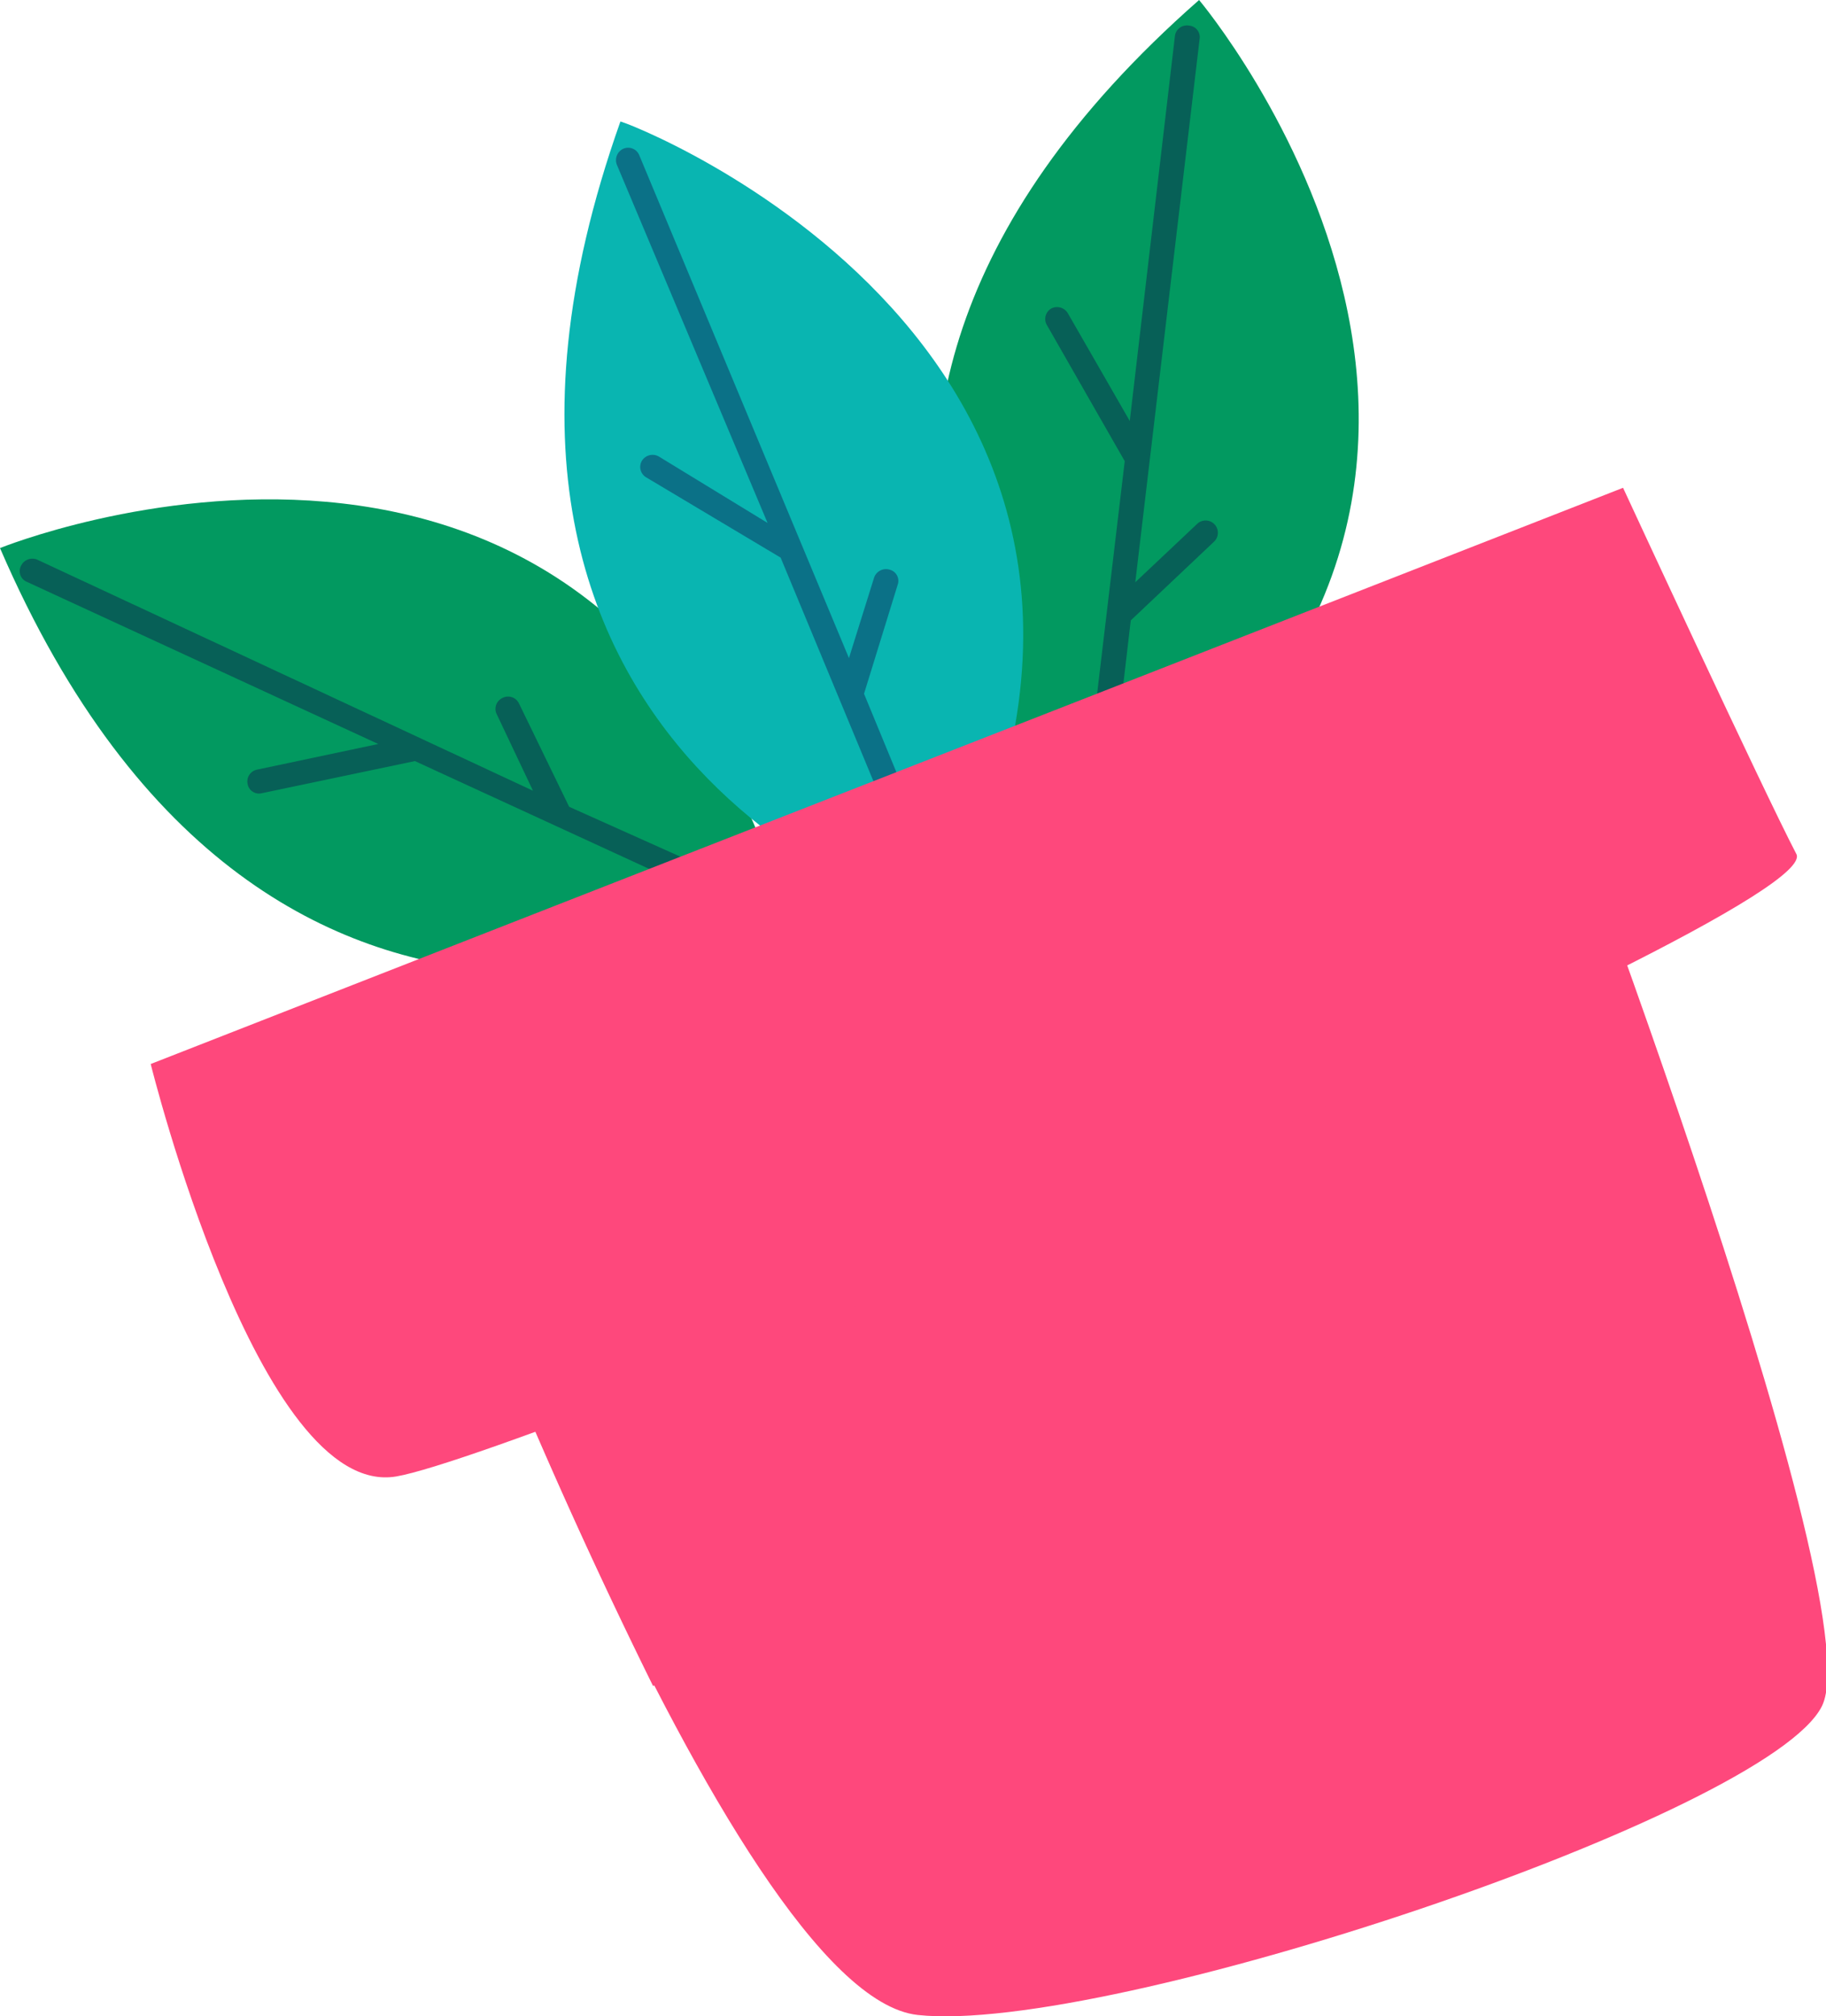
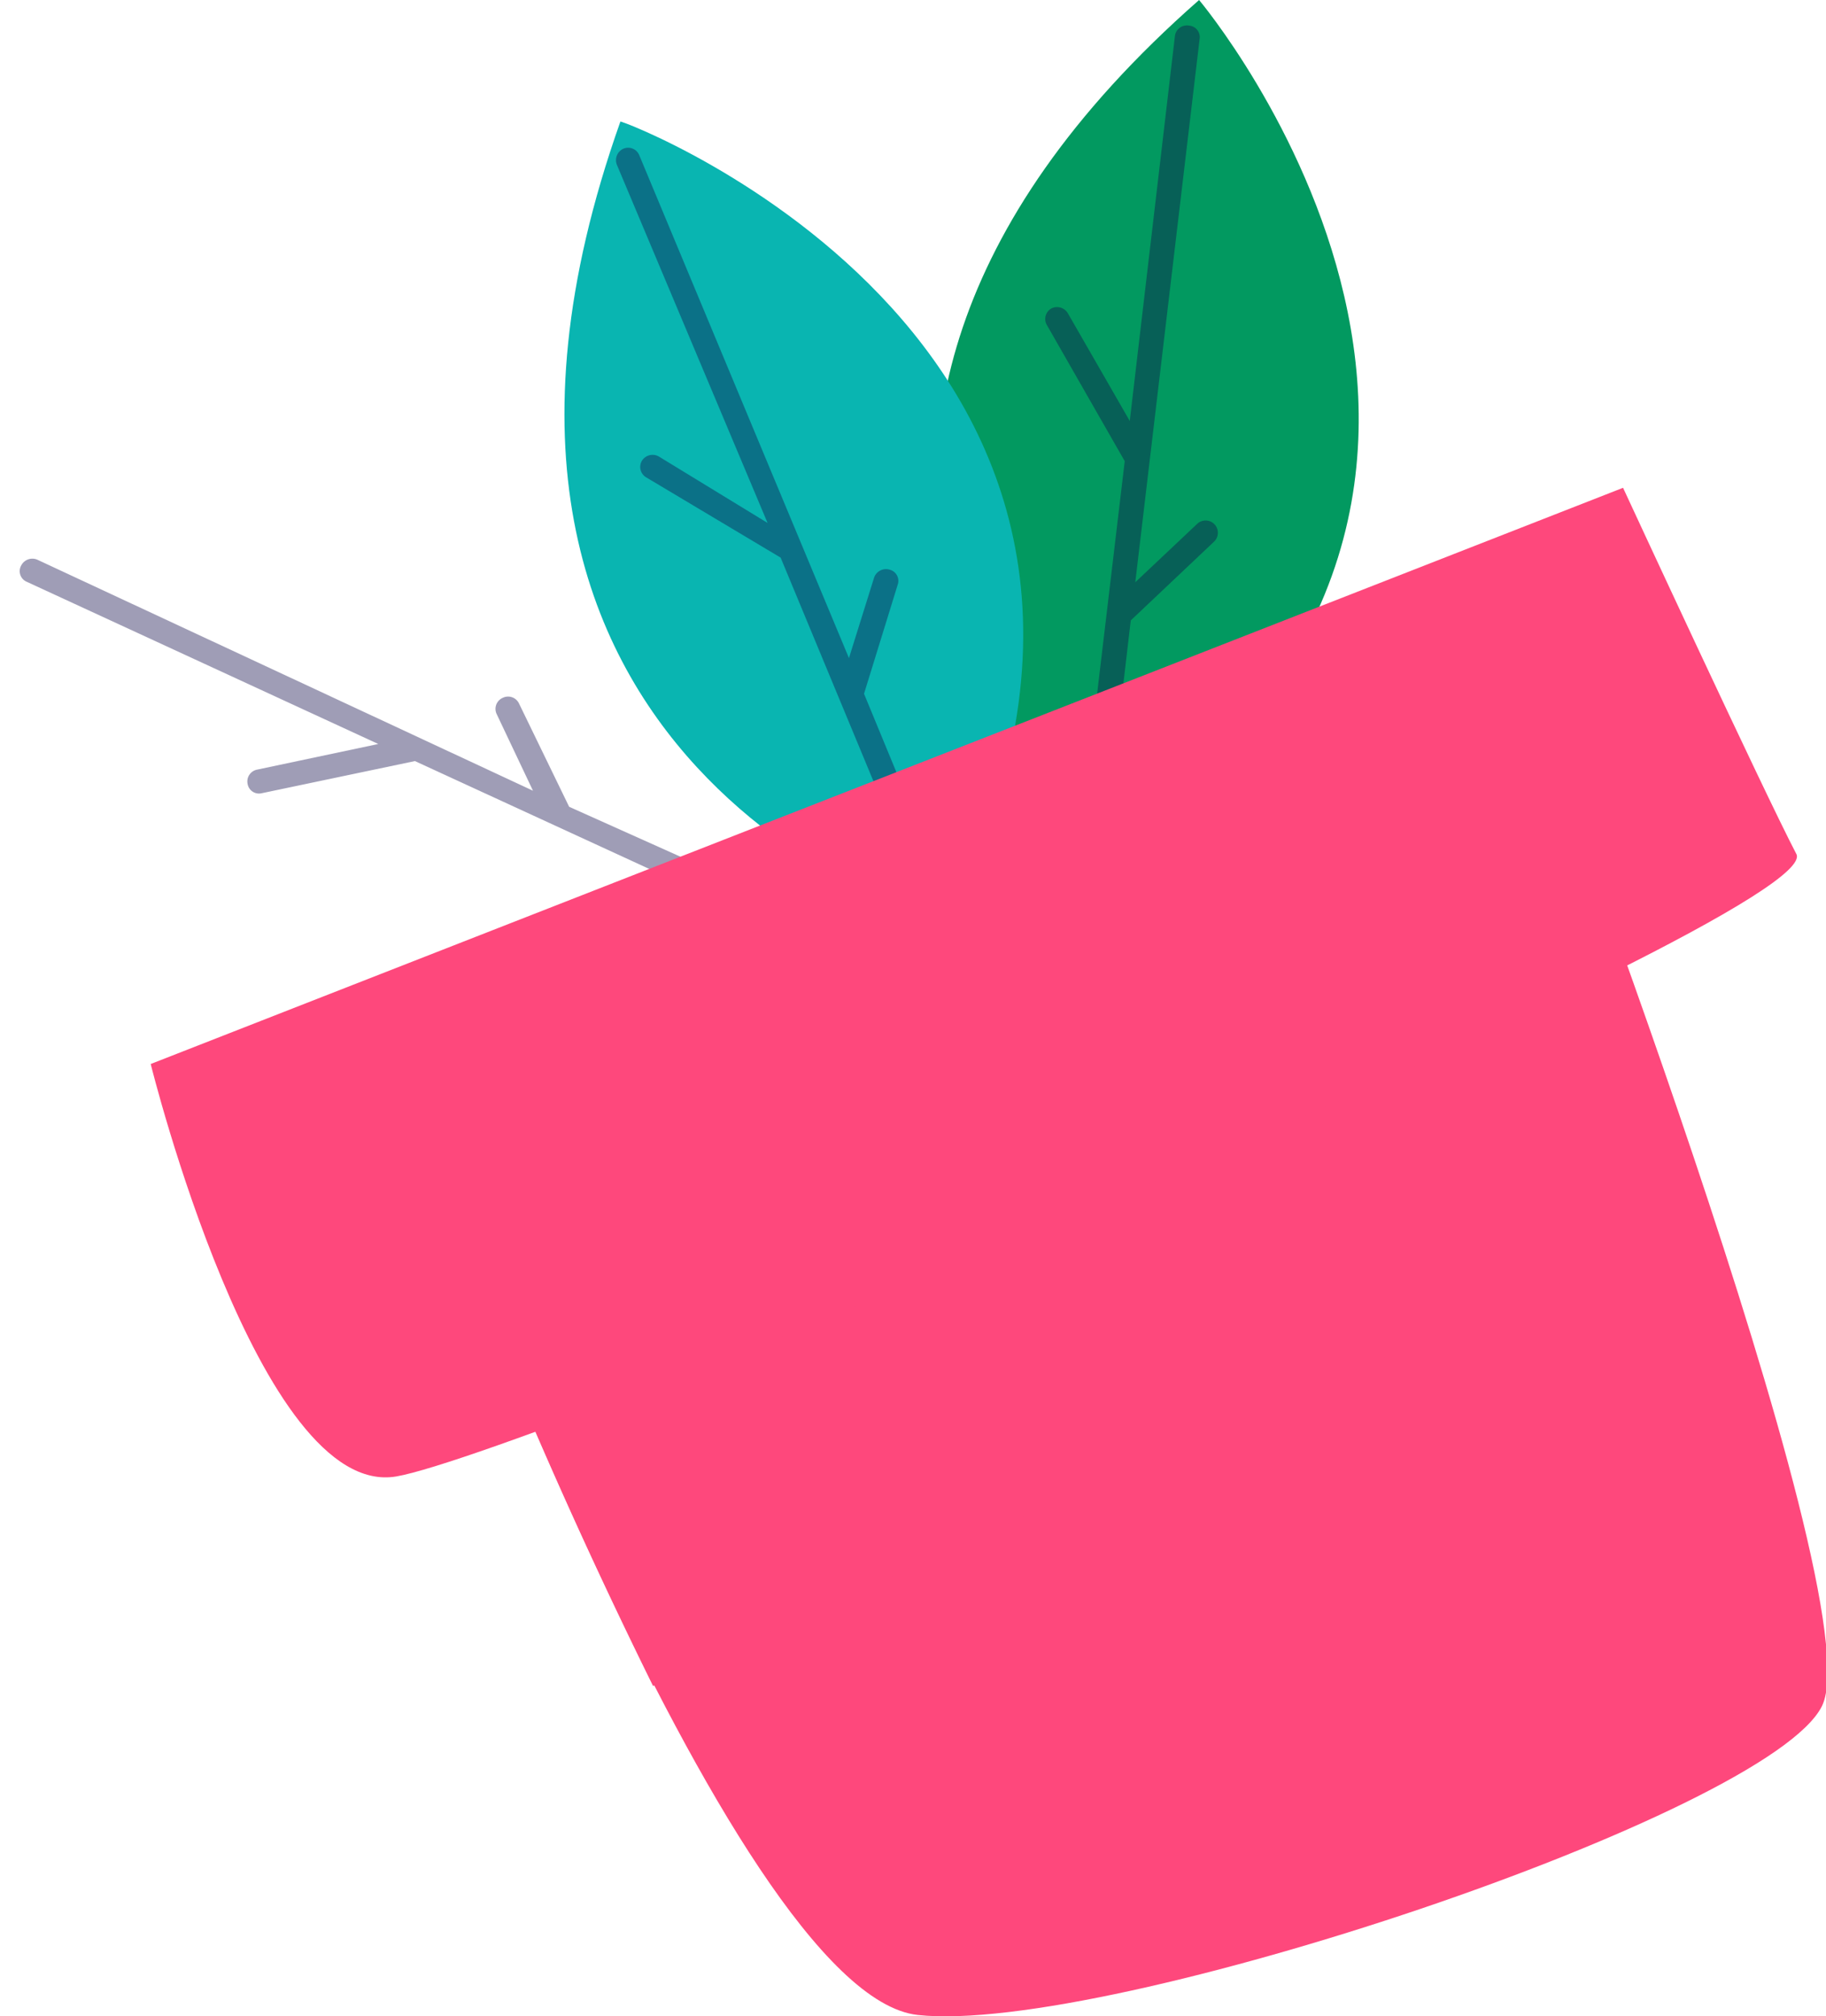
<svg xmlns="http://www.w3.org/2000/svg" viewBox="0 0 36.35 40.13">
  <defs>
    <style>.cls-1{isolation:isolate;}.cls-2{fill:#029960;}.cls-3{fill:#0f0b49;opacity:0.4;}.cls-4{fill:#09b5b1;}.cls-5,.cls-6{fill:#fe487c;}.cls-6{mix-blend-mode:multiply;}</style>
  </defs>
  <g class="cls-1">
    <g id="Layer_2" data-name="Layer 2">
      <g id="Layer_1-2" data-name="Layer 1">
        <path class="cls-2" d="M21.7 17.18S13.52 9.09 23.87.0c0 0 8.43 10-2.17 17.18z" />
        <path class="cls-3" d="M21.94 17.22l.57-4.87 1.66-1.57a.24.24.0 00-.34-.35L22.6 11.59 23.88.78a.23.23.0 00-.21-.27.24.24.0 00-.28.2l-.9 7.67-1.23-2.14a.25.25.0 00-.33-.1.24.24.0 00-.09.33l1.55 2.71h0l-.95 8a.24.24.0 00.13.24h.09A.24.24.0 0021.94 17.22z" />
-         <path class="cls-2" d="M15.67 18.27S5.46 23.56.0 10.91c0 0 12.09-4.91 15.67 7.36z" />
        <path class="cls-3" d="M15.79 18.06l-4.46-2-1-2.06a.24.24.0 00-.32-.11.24.24.0 00-.12.33l.72 1.52-9.87-4.6a.25.25.0 00-.32.12.23.23.0 00.11.32l7 3.23-2.41.51a.24.24.0 00-.19.29.23.23.0 00.28.18l3.05-.64h0l7.3 3.36a.23.23.0 00.26-.05.13.13.0 00.06-.07A.23.23.0 0015.79 18.06z" />
        <path class="cls-4" d="M18.84 18.42s-11.08-3.06-6.49-16C12.35 2.37 24.57 7 18.84 18.42z" />
        <path class="cls-3" d="M19.07 18.34 17.2 13.81l.67-2.17a.23.23.0 00-.16-.3.25.25.0 00-.31.16l-.5 1.6-4.17-10a.24.24.0 00-.32-.14.25.25.0 00-.13.32l3 7.13-2.16-1.32a.25.25.0 00-.34.08.24.24.0 00.08.33l2.68 1.6h0l3.08 7.42a.24.24.0 00.23.15.15.15.0 00.09.0A.23.23.0 0019.07 18.34z" />
        <path class="cls-5" d="M8.27 22.51s6.23 17.19 10 17.6 16.94-4 18-6.15-5.9-20.23-5.9-20.23z" />
        <path class="cls-6" d="M34.09 24.28c-1.7-5.22-3.74-10.55-3.74-10.55L8.27 22.51A110.65 110.65.0 0013 33.56c7-3.25 14-6.38 21.09-9.28z" />
        <path class="cls-5" d="M3 21.18s2.15 8.68 4.89 8.21S36.4 18.22 35.76 17s-3.45-7.29-3.45-7.29z" />
      </g>
    </g>
  </g>
</svg>